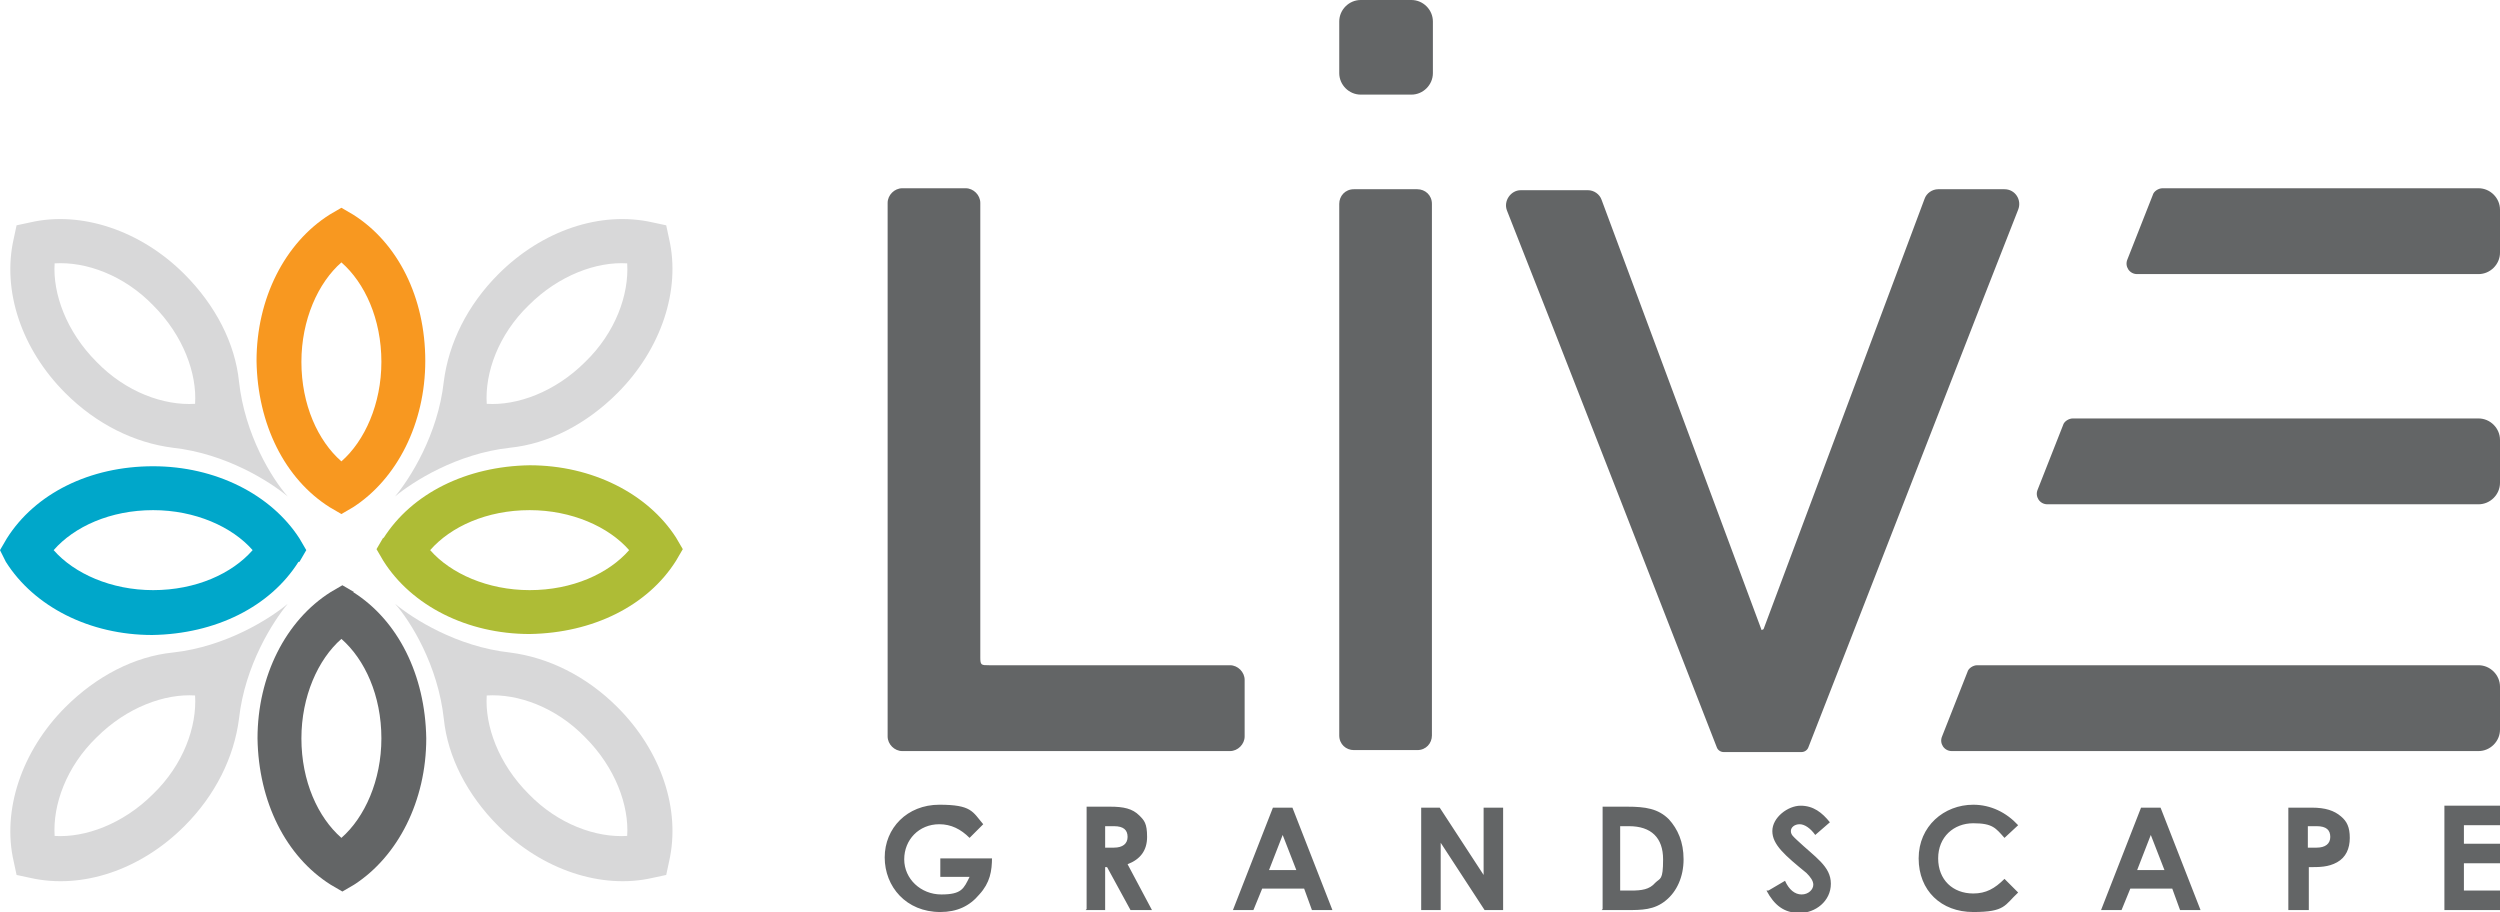
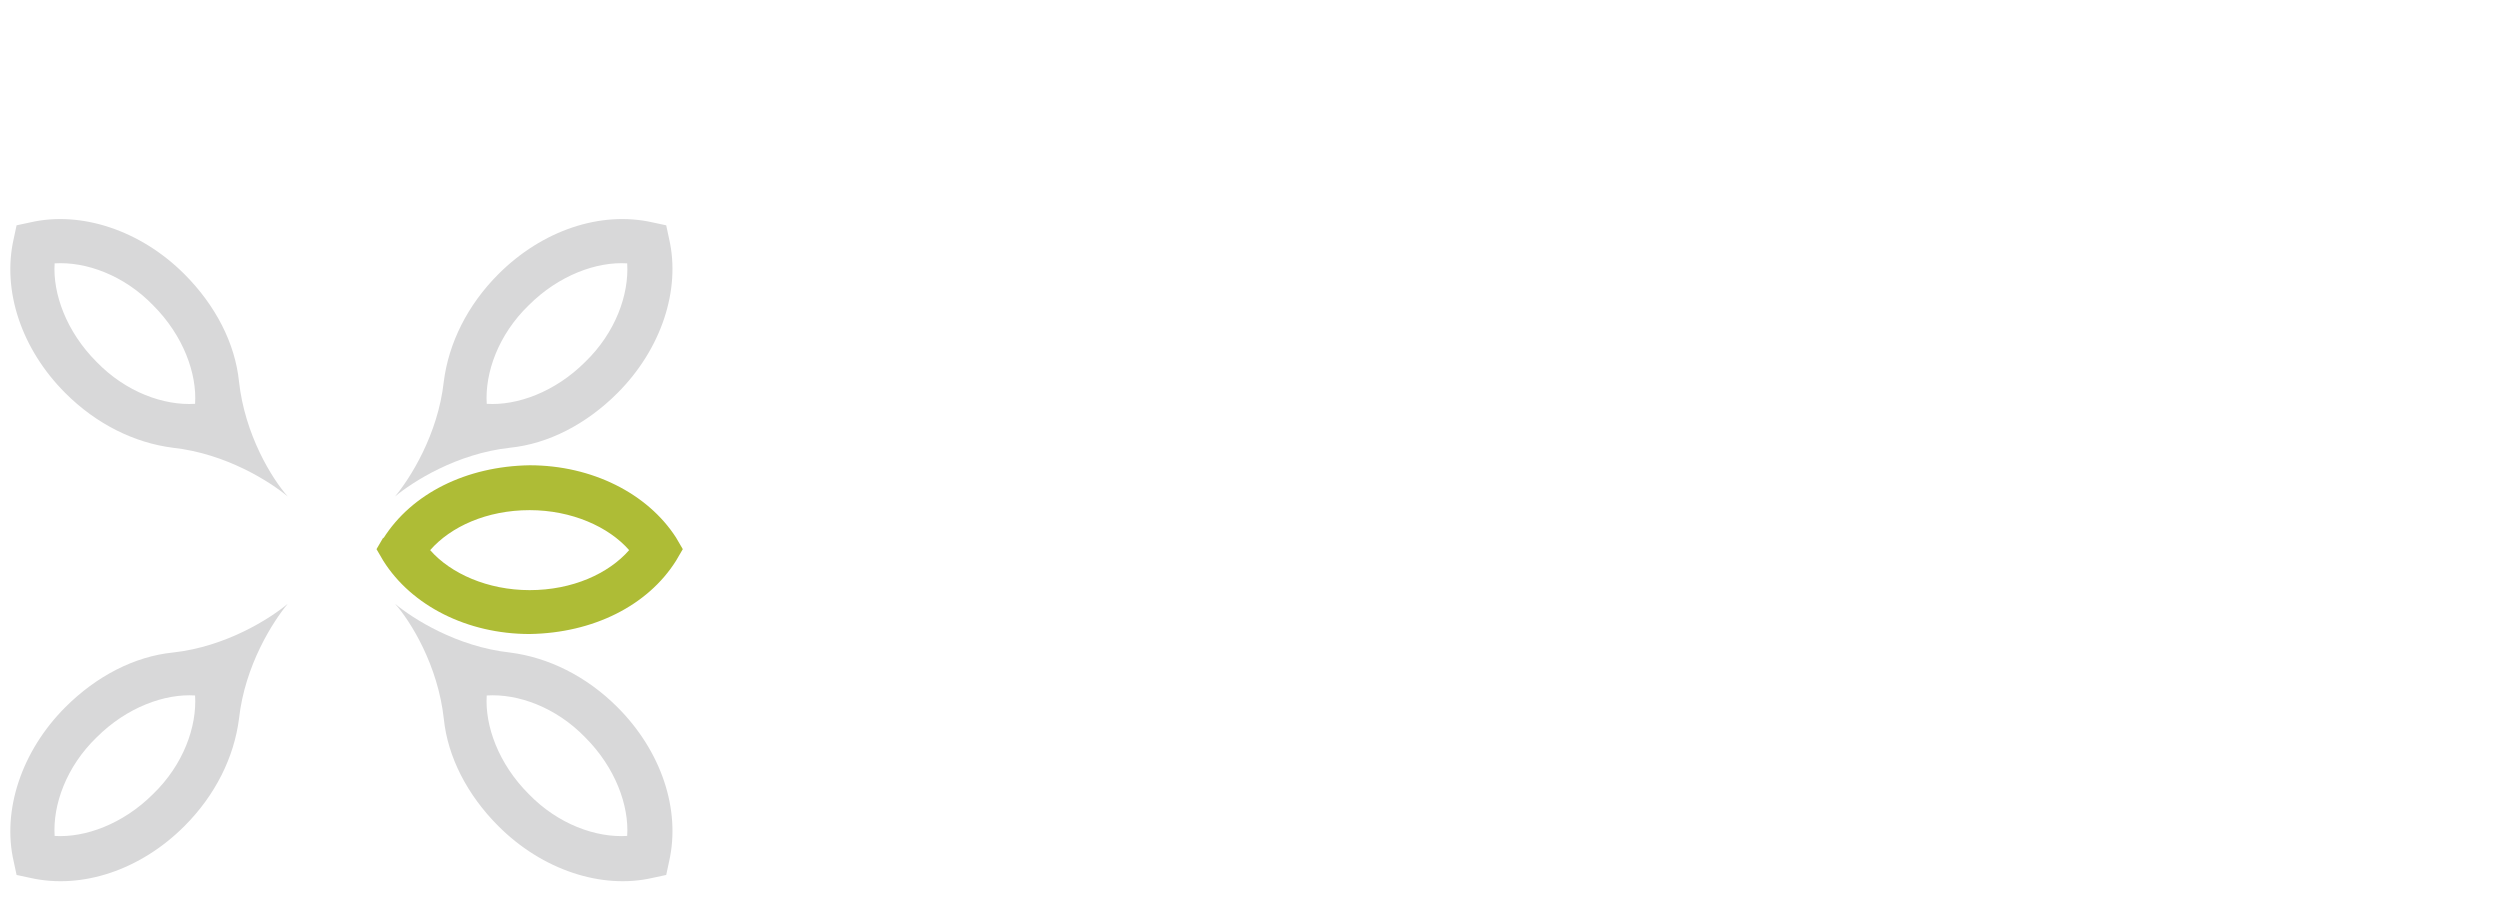
<svg xmlns="http://www.w3.org/2000/svg" version="1.1" viewBox="0 0 256.3 93.5">
  <g>
    <g id="Layer_1">
      <path d="M68.6,24.5l-.3-1.4-1.4-.3c-5.3-1.2-11.3.8-15.8,5.3-3.2,3.2-5.1,7.1-5.6,11-.6,5.5-3.5,10-5,11.8h0c1.8-1.5,6.3-4.4,11.8-5,3.9-.4,7.8-2.4,11-5.6,4.5-4.5,6.5-10.6,5.3-15.8ZM49.9,41.4c-.2-3.2,1.2-7.1,4.3-10.1,3.1-3.1,7-4.5,10.1-4.3.2,3.2-1.2,7.1-4.3,10.1-3.1,3.1-7,4.5-10.1,4.3h0ZM66.9,90l1.4-.3.3-1.4c1.2-5.3-.8-11.3-5.3-15.8-3.2-3.2-7.1-5.1-11-5.6-5.5-.6-10-3.5-11.8-5h0c1.6,1.8,4.4,6.3,5,11.8.4,3.9,2.4,7.8,5.6,11,4.5,4.5,10.6,6.5,15.8,5.3ZM49.9,71.3c3.2-.2,7.1,1.2,10.1,4.3,3.1,3.1,4.5,7,4.3,10.1-3.2.2-7.1-1.2-10.1-4.3-3.1-3.1-4.5-7-4.3-10.1h0ZM1.4,88.3l.3,1.4,1.4.3c5.3,1.2,11.3-.8,15.8-5.3,3.2-3.2,5.1-7.1,5.6-11,.6-5.5,3.5-10,5-11.8h0c-1.8,1.5-6.3,4.4-11.8,5-3.9.4-7.8,2.4-11,5.6-4.5,4.5-6.5,10.6-5.3,15.8ZM20,71.3c.2,3.2-1.2,7.1-4.3,10.1-3.1,3.1-7,4.5-10.1,4.3-.2-3.2,1.2-7.1,4.3-10.1,3.1-3.1,7-4.5,10.1-4.3h0ZM3.1,22.8l-1.4.3-.3,1.4c-1.2,5.3.8,11.3,5.3,15.8,3.2,3.2,7.1,5.1,11,5.6,5.5.6,10,3.5,11.8,5h0c-1.6-1.8-4.4-6.3-5-11.8-.4-3.9-2.4-7.8-5.6-11-4.5-4.5-10.6-6.5-15.8-5.3ZM20,41.4c-3.2.2-7.1-1.2-10.1-4.3-3.1-3.1-4.5-7-4.3-10.1,3.2-.2,7.1,1.2,10.1,4.3,3.1,3.1,4.5,7,4.3,10.1h0Z" fill="#d8d8d9" />
-       <path d="M30.6,57.6c-2.9,4.6-8.5,7.4-15,7.5-6.4,0-12.1-2.9-15-7.5L0,56.4l.7-1.2c2.9-4.6,8.5-7.4,15-7.4,6.4,0,12.1,2.9,15,7.4l.7,1.2-.7,1.2ZM15.7,60.5c4.4,0,8.1-1.7,10.2-4.1h0c-2.1-2.4-5.9-4.1-10.2-4.1-4.4,0-8.1,1.7-10.2,4.1,2.1,2.4,5.9,4.1,10.2,4.1" fill="#00a7ca" />
      <path d="M39.3,55.2c2.9-4.6,8.5-7.4,15-7.5,6.4,0,12.1,2.9,15,7.4l.7,1.2-.7,1.2c-2.9,4.6-8.5,7.4-15,7.5-6.4,0-12.1-2.9-15-7.5l-.7-1.2s.7-1.2.7-1.2ZM54.3,52.3c-4.4,0-8.1,1.7-10.2,4.1h0c2.1,2.4,5.9,4.1,10.2,4.1,4.4,0,8.1-1.7,10.2-4.1-2.1-2.4-5.9-4.1-10.2-4.1" fill="#aebc36" />
-       <path d="M33.8,52c-4.6-2.9-7.4-8.5-7.5-15,0-6.4,2.9-12.1,7.5-15l1.2-.7,1.2.7c4.6,2.9,7.4,8.5,7.4,15,0,6.4-2.9,12.1-7.4,15l-1.2.7-1.2-.7ZM30.9,37.1c0,4.4,1.7,8.1,4.1,10.2h0c2.4-2.1,4.1-5.9,4.1-10.2,0-4.4-1.7-8.1-4.1-10.2-2.4,2.1-4.1,5.9-4.1,10.2" fill="#f89820" />
-       <path d="M36.2,60.7c4.6,2.9,7.4,8.5,7.5,15,0,6.4-2.9,12.1-7.4,15l-1.2.7-1.2-.7c-4.6-2.9-7.4-8.5-7.5-15,0-6.4,2.9-12.1,7.5-15l1.2-.7s1.2.7,1.2.7ZM39.1,75.7c0-4.4-1.7-8.1-4.1-10.2h0c-2.4,2.1-4.1,5.9-4.1,10.2,0,4.4,1.7,8.1,4.1,10.2,2.4-2.1,4.1-5.9,4.1-10.2" fill="#636566" />
-       <path id="Grandscape" d="M101.7,87.9c0,1.4-.2,2.6-1.3,3.8-1,1.2-2.3,1.8-4,1.8-3.5,0-5.7-2.6-5.7-5.6s2.3-5.4,5.6-5.4,3.4.7,4.5,2l-1.4,1.4c-.9-.9-1.9-1.4-3.1-1.4-2.1,0-3.6,1.6-3.6,3.6s1.7,3.6,3.8,3.6,2.3-.6,2.9-1.8h-3v-1.9h5.3,0ZM111.3,93.3h2v-4.4h.2l2.4,4.4h2.2l-2.5-4.7c1.3-.5,2-1.4,2-2.8s-.3-1.7-.8-2.2c-.7-.7-1.6-.9-3-.9h-2.4s0,10.5,0,10.5ZM113.3,84.7h.9c1,0,1.4.4,1.4,1.1s-.5,1.1-1.4,1.1h-.9v-2.2h0ZM126.4,93.3h2.1l.9-2.2h4.3l.8,2.2h2.1l-4.1-10.5h-2l-4.1,10.5h0ZM132.9,89.2h-2.8l1.4-3.6,1.4,3.6h0ZM145.7,93.3h2v-6.9l4.5,6.9h1.9v-10.5h-2v6.9l-4.5-6.9h-1.9v10.5h0ZM164.2,93.3h2.6c1.5,0,2.8,0,4-1,1.1-.9,1.8-2.4,1.8-4.2s-.6-3.1-1.5-4.1c-1.1-1.1-2.4-1.3-4.3-1.3h-2.5v10.5h0ZM167,84.7c2.3,0,3.5,1.2,3.5,3.4s-.3,1.9-.8,2.4c-.6.7-1.4.8-2.5.8h-1.1v-6.6h.8,0ZM181.1,91.3c.8,1.5,1.8,2.3,3.4,2.3s3.2-1.2,3.2-3-1.6-2.7-3.5-4.5c-.3-.3-.6-.5-.6-.9s.4-.7.9-.7,1.1.4,1.6,1.1l1.5-1.3c-.8-1-1.7-1.7-3-1.7s-2.9,1.2-2.9,2.6,1.3,2.5,3.5,4.3c.4.4.7.8.7,1.2,0,.5-.5,1-1.2,1s-1.3-.5-1.7-1.4l-1.7,1h0ZM205.5,90.1c-1,1-1.9,1.5-3.2,1.5-2.1,0-3.6-1.4-3.6-3.6s1.6-3.6,3.6-3.6,2.3.5,3.2,1.5l1.4-1.3c-1.2-1.3-2.8-2.1-4.6-2.1-3,0-5.6,2.2-5.6,5.5s2.3,5.5,5.6,5.5,3.2-.7,4.6-2l-1.4-1.4h0ZM215.4,93.3h2.1l.9-2.2h4.3l.8,2.2h2.1l-4.1-10.5h-2l-4.1,10.5h0ZM221.9,89.2h-2.8l1.4-3.6,1.4,3.6h0ZM234.7,93.3h2v-4.4c1.1,0,2,0,2.9-.5.9-.5,1.3-1.4,1.3-2.5s-.3-1.7-.9-2.2c-.7-.6-1.6-.9-3-.9h-2.4s0,10.5,0,10.5ZM236.7,84.7h.8c1,0,1.4.4,1.4,1.1s-.5,1.1-1.4,1.1h-.9v-2.2h0ZM250.6,93.3h5.7v-2h-3.7v-2.8h3.7v-2h-3.7v-1.9h3.7v-2h-5.7v10.5h0Z" fill="#636566" />
-       <path id="Live" d="M180.8,64.5l16.5-44.1c.2-.6.8-1,1.4-1,1.8,0,5.3,0,6.8,0,1.1,0,1.8,1.1,1.4,2.1-1.1,2.7-19.8,50.8-21.5,55.1-.1.3-.4.5-.7.5-1,0-6.3,0-8,0-.3,0-.6-.2-.7-.5-1.7-4.4-17.6-45.2-21.5-55-.4-1,.4-2.1,1.4-2.1,1.7,0,5.1,0,6.9,0,.6,0,1.2.4,1.4,1l16.4,44.1M219.2,28.1h34.9c1.2,0,2.2-1,2.2-2.2v-4.4c0-1.2-1-2.2-2.2-2.2h-32.4c-.4,0-.9.3-1,.7l-2.6,6.6c-.3.7.2,1.5,1,1.5h0ZM210,51.7h44.1c1.2,0,2.2-1,2.2-2.2v-4.4c0-1.2-1-2.2-2.2-2.2h-41.6c-.4,0-.9.3-1,.7l-2.6,6.6c-.3.7.2,1.5,1,1.5h0ZM200.1,77h54c1.2,0,2.2-1,2.2-2.2v-4.4c0-1.2-1-2.2-2.2-2.2h-51.4c-.4,0-.9.3-1,.7l-2.6,6.6c-.3.7.2,1.5,1,1.5h0ZM137.3,75.4c0,.9.7,1.5,1.5,1.5,1.3,0,4.5,0,6.5,0,.9,0,1.5-.7,1.5-1.5V20.9c0-.9-.7-1.5-1.5-1.5-1.9,0-5.2,0-6.5,0-.9,0-1.5.7-1.5,1.5v27.2s0,27.4,0,27.4h0ZM146.9,7.5V2.2c0-1.2-1-2.2-2.2-2.2h-5.2c-1.2,0-2.2,1-2.2,2.2v5.3c0,1.2,1,2.2,2.2,2.2h5.2c1.2,0,2.2-1,2.2-2.2ZM91,75.5c0,.8.7,1.5,1.5,1.5h33.6c.8,0,1.5-.7,1.5-1.5,0-1.1,0-4,0-5.8,0-.8-.7-1.5-1.5-1.5,0,0-24.4,0-24.7,0-.8,0-.9,0-.9-.8,0-.4,0-46.6,0-46.6,0-.8-.7-1.5-1.5-1.5h-6.5c-.8,0-1.5.7-1.5,1.5,0,0,0,54.7,0,54.7Z" fill="#636566" />
    </g>
  </g>
</svg>